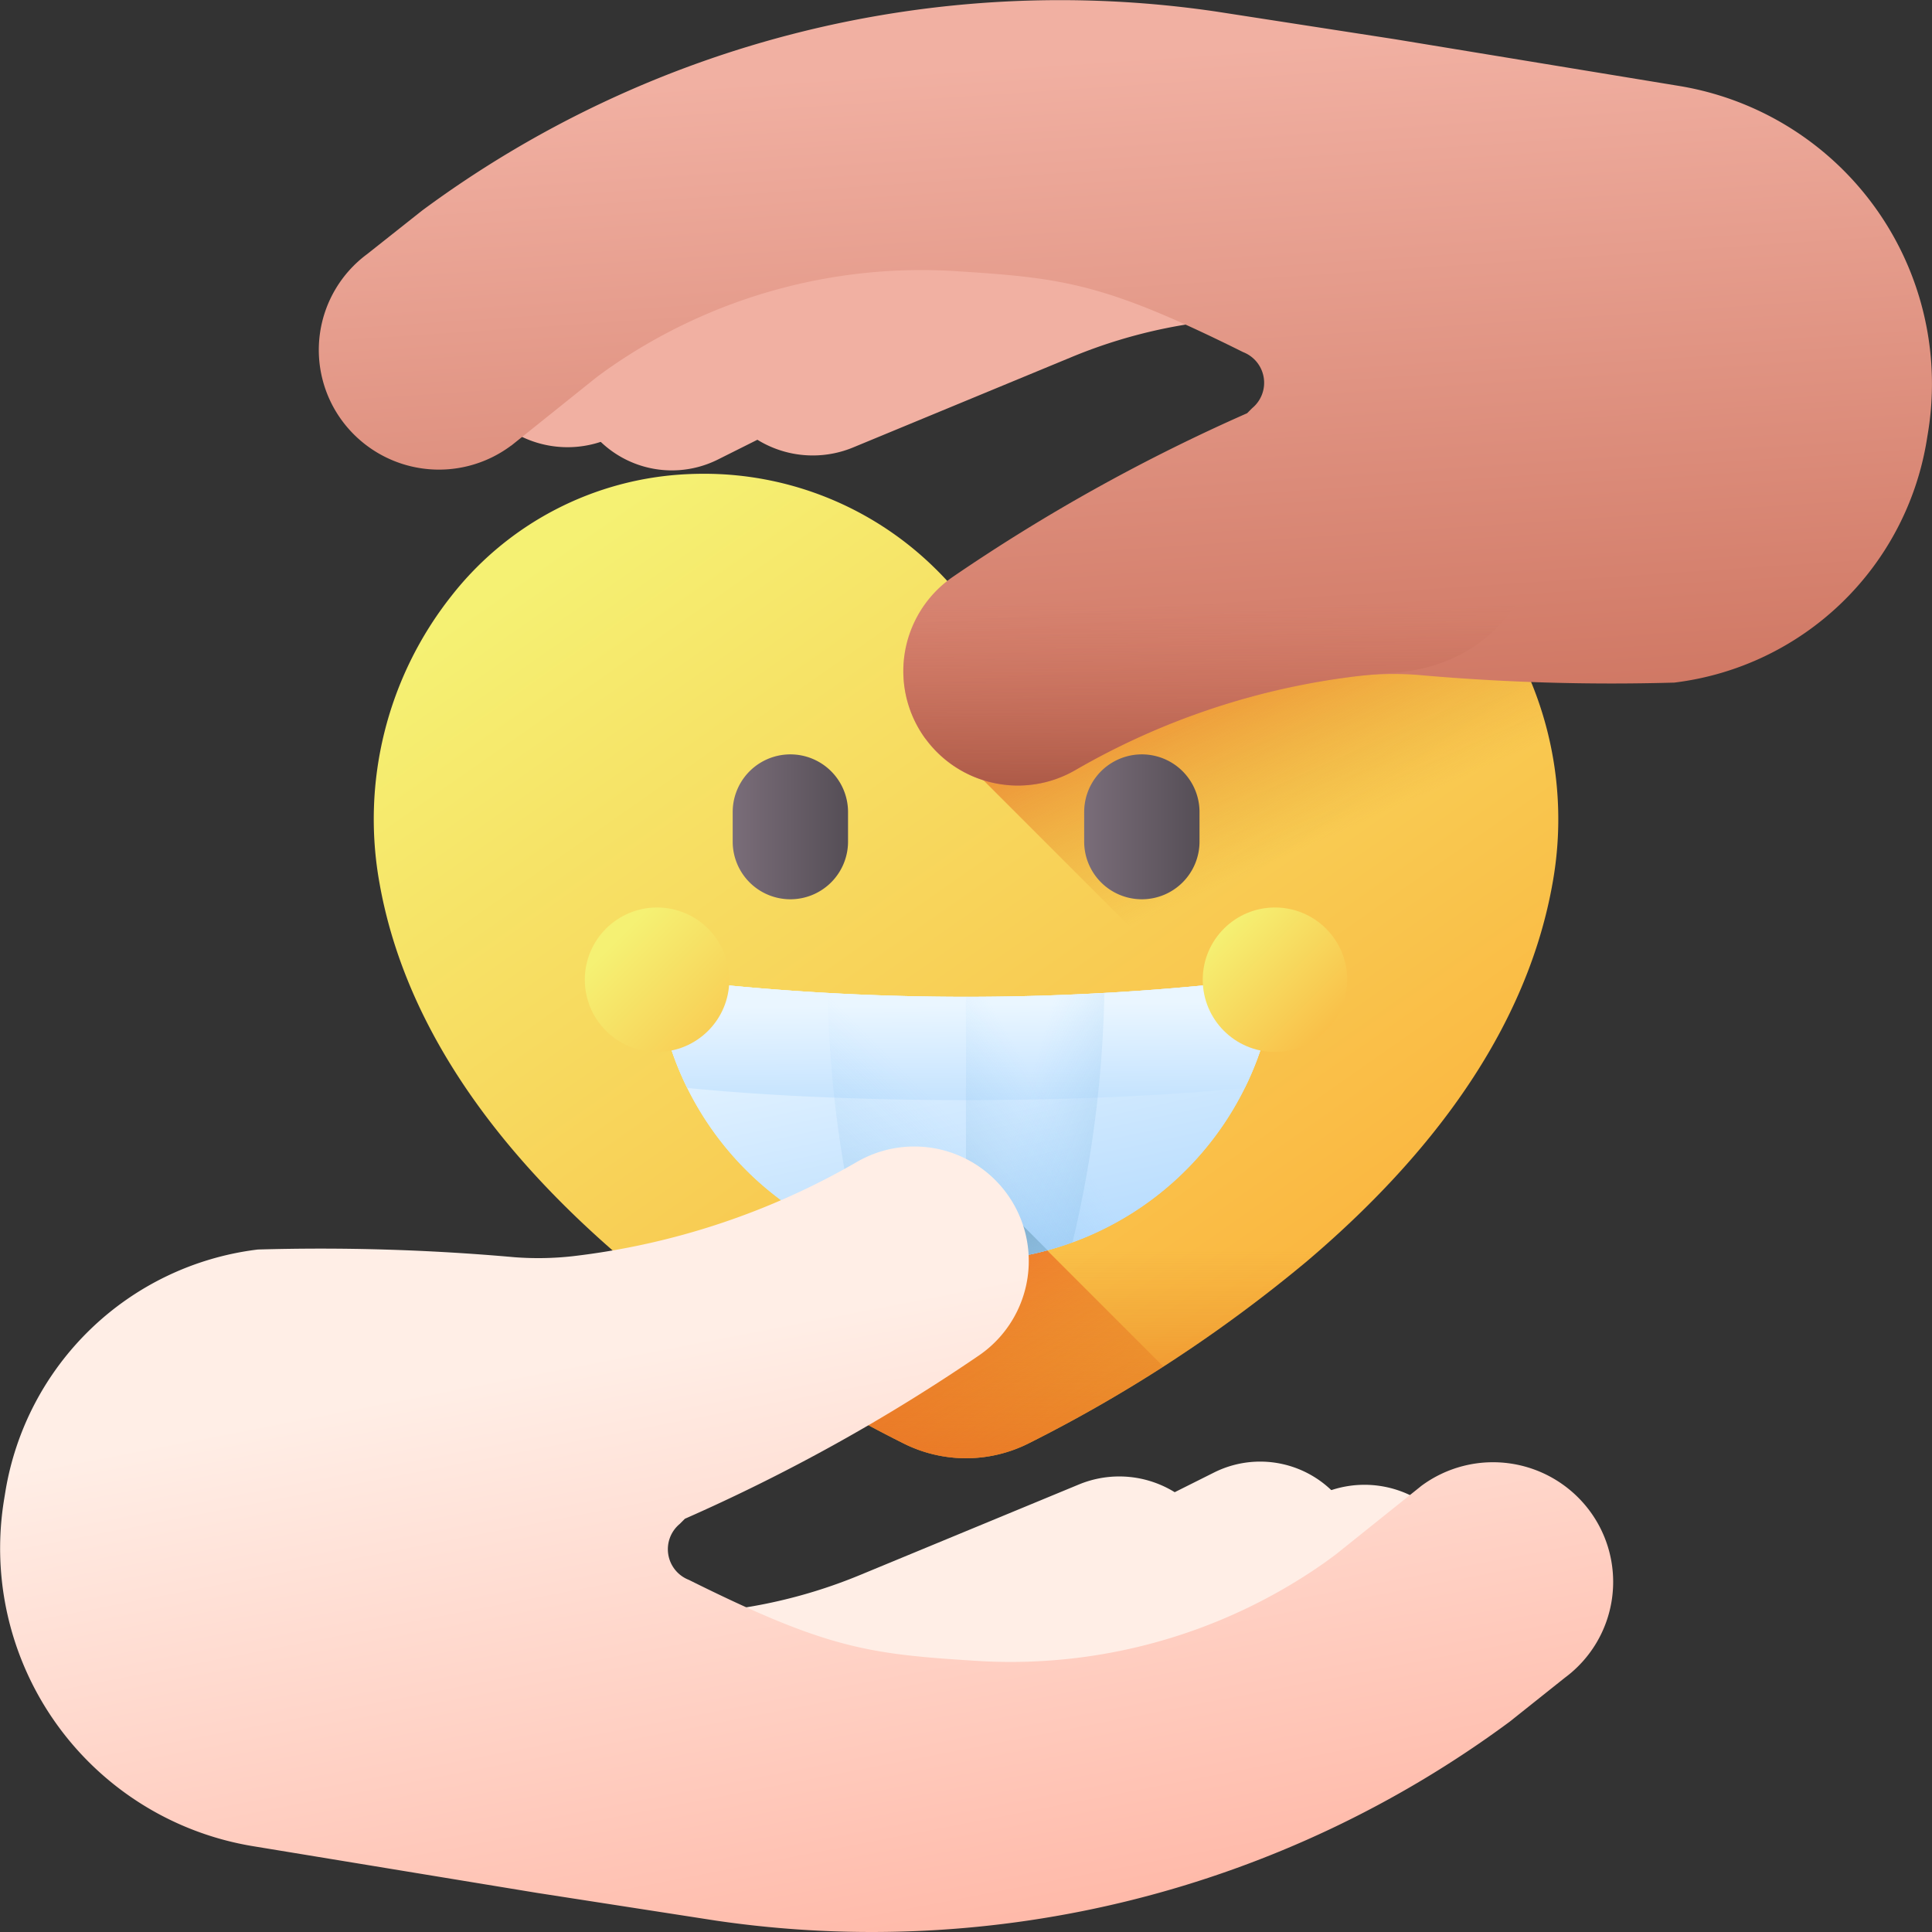
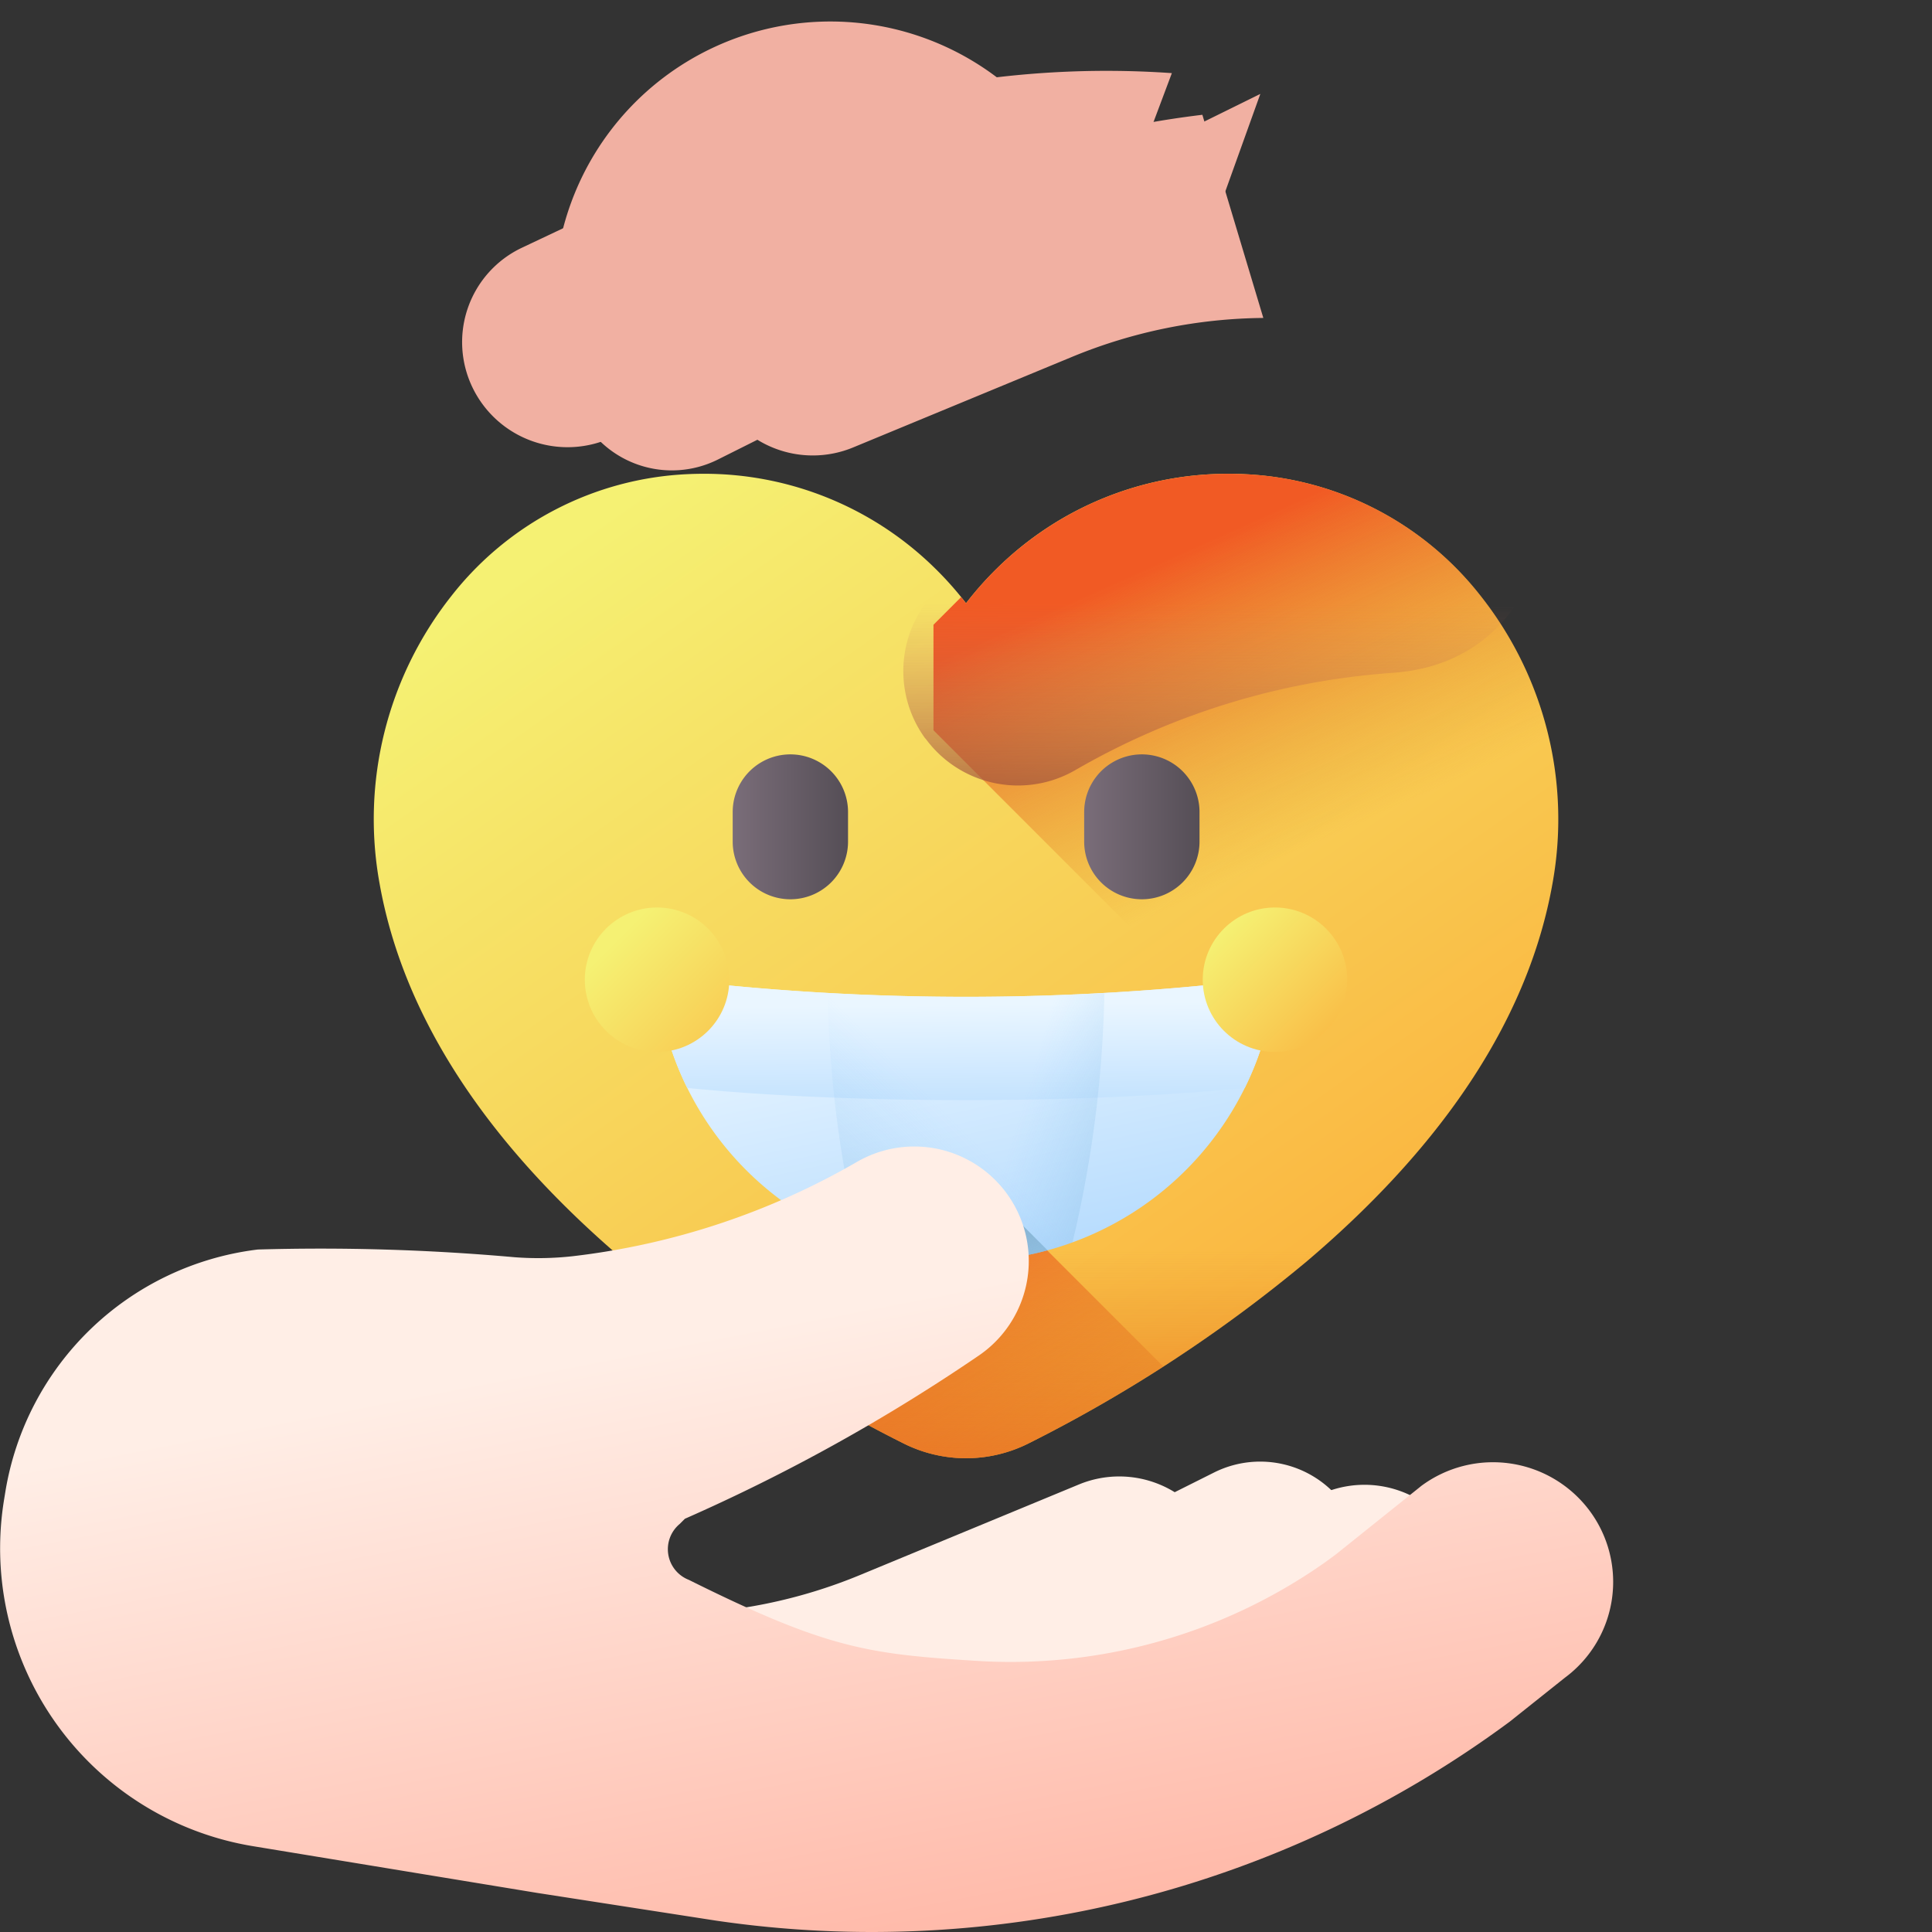
<svg xmlns="http://www.w3.org/2000/svg" xmlns:xlink="http://www.w3.org/1999/xlink" id="ico_diffrent_1" width="67" height="67" viewBox="0 0 67 67">
  <rect x="0" y="0" width="67" height="67" fill="#333333" stroke="none" />
  <defs>
    <linearGradient id="linear-gradient" x1="0.213" y1="0.029" x2="0.903" y2="0.86" gradientUnits="objectBoundingBox">
      <stop offset="0" stop-color="#f5f173" />
      <stop offset="1" stop-color="#fbb03b" />
    </linearGradient>
    <linearGradient id="linear-gradient-2" x1="0.562" y1="0.539" x2="0.395" y2="0.113" gradientUnits="objectBoundingBox">
      <stop offset="0" stop-color="#db841d" stop-opacity="0" />
      <stop offset="1" stop-color="#f15a24" />
    </linearGradient>
    <linearGradient id="linear-gradient-3" x1="0.5" y1="0.239" x2="0.5" y2="1.319" xlink:href="#linear-gradient-2" />
    <linearGradient id="linear-gradient-4" x1="1.013" y1="1.348" x2="0.026" y2="0.052" xlink:href="#linear-gradient-2" />
    <linearGradient id="linear-gradient-5" x1="0.364" y1="-0.018" x2="0.823" y2="0.973" gradientUnits="objectBoundingBox">
      <stop offset="0" stop-color="#eaf6ff" />
      <stop offset="1" stop-color="#b3dafe" />
    </linearGradient>
    <linearGradient id="linear-gradient-7" x1="0.486" y1="0.176" x2="0.552" y2="1.393" xlink:href="#linear-gradient-5" />
    <linearGradient id="linear-gradient-8" x1="0.444" y1="0.463" x2="-0.986" y2="1.848" gradientUnits="objectBoundingBox">
      <stop offset="0" stop-color="#8ac9fe" stop-opacity="0" />
      <stop offset="0.41" stop-color="#75aace" stop-opacity="0.412" />
      <stop offset="1" stop-color="#537983" />
    </linearGradient>
    <linearGradient id="linear-gradient-9" x1="0.678" y1="0.502" x2="1.889" y2="0.855" xlink:href="#linear-gradient-8" />
    <linearGradient id="linear-gradient-10" x1="0.282" y1="0.437" x2="-0.986" y2="1.125" xlink:href="#linear-gradient-8" />
    <linearGradient id="linear-gradient-11" x1="1.809" y1="3.257" x2="-0.652" y2="-1.174" xlink:href="#linear-gradient-8" />
    <linearGradient id="linear-gradient-12" y1="0.5" x2="1" y2="0.5" gradientUnits="objectBoundingBox">
      <stop offset="0" stop-color="#7a6d79" />
      <stop offset="1" stop-color="#554e56" />
    </linearGradient>
    <linearGradient id="linear-gradient-14" x1="0.138" y1="0.138" x2="1.086" y2="1.086" xlink:href="#linear-gradient" />
    <linearGradient id="linear-gradient-15" x1="0.218" y1="0.218" x2="1.443" y2="1.443" xlink:href="#linear-gradient" />
    <linearGradient id="linear-gradient-16" x1="16.408" y1="32.379" x2="16.313" y2="32.63" gradientUnits="objectBoundingBox">
      <stop offset="0" stop-color="#ffeee6" />
      <stop offset="1" stop-color="#ffb09e" />
    </linearGradient>
    <linearGradient id="linear-gradient-17" x1="13.482" y1="30.345" x2="13.387" y2="30.63" xlink:href="#linear-gradient-16" />
    <linearGradient id="linear-gradient-18" x1="12.845" y1="29.552" x2="12.746" y2="29.888" xlink:href="#linear-gradient-16" />
    <linearGradient id="linear-gradient-19" x1="-1.969" y1="1.206" x2="-1.635" y2="2.041" xlink:href="#linear-gradient-16" />
    <linearGradient id="linear-gradient-20" x1="14.63" y1="25.82" x2="14.58" y2="26.494" gradientUnits="objectBoundingBox">
      <stop offset="0" stop-color="#f89580" stop-opacity="0" />
      <stop offset="0.358" stop-color="#e98a75" stop-opacity="0.361" />
      <stop offset="0.997" stop-color="#c5715a" />
    </linearGradient>
    <linearGradient id="linear-gradient-21" x1="7.428" y1="19.369" x2="7.373" y2="19.82" gradientUnits="objectBoundingBox">
      <stop offset="0" stop-color="#f89580" stop-opacity="0" />
      <stop offset="0.997" stop-color="#c5715a" />
    </linearGradient>
    <linearGradient id="linear-gradient-22" x1="-8.077" y1="42.665" x2="-8.172" y2="42.915" gradientUnits="objectBoundingBox">
      <stop offset="0" stop-color="#f1b0a2" />
      <stop offset="1" stop-color="#ca6e59" />
    </linearGradient>
    <linearGradient id="linear-gradient-23" x1="-6.424" y1="38.884" x2="-6.52" y2="39.169" xlink:href="#linear-gradient-22" />
    <linearGradient id="linear-gradient-24" x1="-5.857" y1="39.004" x2="-5.955" y2="39.34" xlink:href="#linear-gradient-22" />
    <linearGradient id="linear-gradient-25" x1="0.449" y1="0.081" x2="0.584" y2="1.055" xlink:href="#linear-gradient-22" />
    <linearGradient id="linear-gradient-26" x1="0.5" y1="0.58" x2="0.495" y2="1.202" gradientUnits="objectBoundingBox">
      <stop offset="0" stop-color="#ca6e59" stop-opacity="0" />
      <stop offset="1" stop-color="#883f2e" />
    </linearGradient>
  </defs>
  <g id="그룹_6187" data-name="그룹 6187" transform="translate(12.966 16.43)">
    <path id="패스_10164" data-name="패스 10164" d="M120.535,160.29a4.849,4.849,0,0,1-2.159-.51,50.129,50.129,0,0,1-9.666-6.326c-4.831-4.1-7.695-8.506-8.511-13.089a12.475,12.475,0,0,1,2.484-9.97,11.031,11.031,0,0,1,8.177-4.231c.19-.009.382-.014.571-.014a11.407,11.407,0,0,1,8.029,3.278,11.623,11.623,0,0,1,1.076,1.212,11.626,11.626,0,0,1,1.076-1.212,11.408,11.408,0,0,1,8.029-3.277c.189,0,.381,0,.571.014a11.031,11.031,0,0,1,8.177,4.231,12.474,12.474,0,0,1,2.484,9.97c-.816,4.582-3.68,8.986-8.511,13.089a50.132,50.132,0,0,1-9.666,6.326A4.851,4.851,0,0,1,120.535,160.29Z" transform="translate(-100.001 -126.15)" fill="url(#linear-gradient)" />
    <path id="패스_10165" data-name="패스 10165" d="M267.944,140.365a19.972,19.972,0,0,1-4.935,9.6q-.372.423-.768.845L246.48,135.045v-3.659l.959-.959c.058.07.114.142.17.213a11.573,11.573,0,0,1,4.072-3.332,11.422,11.422,0,0,1,5.032-1.158c.189,0,.382.005.571.013a11.033,11.033,0,0,1,8.178,4.231,12.475,12.475,0,0,1,2.483,9.97Z" transform="translate(-227.074 -126.15)" fill="url(#linear-gradient-2)" />
    <path id="패스_10166" data-name="패스 10166" d="M144.271,311.949a35.163,35.163,0,0,0,2.844,2.689,50.134,50.134,0,0,0,9.666,6.326,4.822,4.822,0,0,0,4.318,0,50.134,50.134,0,0,0,9.666-6.326,35.185,35.185,0,0,0,2.844-2.689Z" transform="translate(-138.406 -287.334)" fill="url(#linear-gradient-3)" />
    <path id="패스_10167" data-name="패스 10167" d="M220.441,316.712l-6.578,6.578c1.32.788,2.466,1.394,3.291,1.806a4.822,4.822,0,0,0,4.318,0,52.1,52.1,0,0,0,4.685-2.668Z" transform="translate(-198.779 -291.466)" fill="url(#linear-gradient-4)" />
  </g>
  <g id="그룹_6191" data-name="그룹 6191" transform="translate(20.281 26.164)">
    <g id="그룹_6188" data-name="그룹 6188" transform="translate(2.837 7.957)">
      <path id="패스_10168" data-name="패스 10168" d="M195.78,259.814a86.033,86.033,0,0,1-17.535,0,2.1,2.1,0,0,1-1.615,1.741,10.782,10.782,0,0,0,20.765,0A2.1,2.1,0,0,1,195.78,259.814Z" transform="translate(-176.63 -259.814)" fill="url(#linear-gradient-5)" />
-       <path id="패스_10169" data-name="패스 10169" d="M195.78,259.814a86.033,86.033,0,0,1-17.535,0,2.1,2.1,0,0,1-1.615,1.741,10.782,10.782,0,0,0,20.765,0A2.1,2.1,0,0,1,195.78,259.814Z" transform="translate(-176.63 -259.814)" fill="url(#linear-gradient-5)" />
      <path id="패스_10170" data-name="패스 10170" d="M187.012,263.844c3.645,0,7-.158,9.667-.422a10.707,10.707,0,0,0,.715-1.867,2.1,2.1,0,0,1-1.615-1.741,86.033,86.033,0,0,1-17.535,0,2.1,2.1,0,0,1-1.615,1.741,10.708,10.708,0,0,0,.715,1.867C180.012,263.687,183.367,263.844,187.012,263.844Z" transform="translate(-176.63 -259.814)" fill="url(#linear-gradient-7)" />
      <path id="패스_10171" data-name="패스 10171" d="M218.783,262.292a40.276,40.276,0,0,0,1.105,8.638,10.82,10.82,0,0,0,7.386,0,40.281,40.281,0,0,0,1.105-8.638c-1.48.077-3.1.119-4.8.119S220.263,262.369,218.783,262.292Z" transform="translate(-213.199 -261.964)" fill="url(#linear-gradient-8)" />
      <path id="패스_10172" data-name="패스 10172" d="M218.783,262.292a40.276,40.276,0,0,0,1.105,8.638,10.82,10.82,0,0,0,7.386,0,40.281,40.281,0,0,0,1.105-8.638c-1.48.077-3.1.119-4.8.119S220.263,262.369,218.783,262.292Z" transform="translate(-213.199 -261.964)" fill="url(#linear-gradient-9)" />
-       <path id="패스_10173" data-name="패스 10173" d="M265.382,261.555a2.1,2.1,0,0,1-1.615-1.741,76.163,76.163,0,0,1-8.768.448v9.168A10.782,10.782,0,0,0,265.382,261.555Z" transform="translate(-244.618 -259.814)" fill="url(#linear-gradient-10)" />
      <path id="패스_10174" data-name="패스 10174" d="M249.031,318.79a10.787,10.787,0,0,0,2.829-.377l-1.7-1.7-2.04,2.04Q248.57,318.79,249.031,318.79Z" transform="translate(-238.648 -309.174)" fill="url(#linear-gradient-11)" />
    </g>
    <g id="그룹_6189" data-name="그룹 6189" transform="translate(5.125)">
      <path id="패스_10175" data-name="패스 10175" d="M195.9,204.772a2,2,0,0,1-2-2v-1.025a2,2,0,0,1,4,0v1.025a2,2,0,0,1-2,2Z" transform="translate(-193.897 -199.75)" fill="url(#linear-gradient-12)" />
      <path id="패스_10176" data-name="패스 10176" d="M287.93,204.772a2,2,0,0,1-2-2v-1.025a2,2,0,0,1,4,0v1.025a2,2,0,0,1-2,2Z" transform="translate(-273.738 -199.75)" fill="url(#linear-gradient-12)" />
    </g>
    <g id="그룹_6190" data-name="그룹 6190" transform="translate(0 5.307)">
      <circle id="타원_33" data-name="타원 33" cx="2.505" cy="2.505" r="2.505" transform="translate(21.429)" fill="url(#linear-gradient-14)" />
      <circle id="타원_34" data-name="타원 34" cx="2.505" cy="2.505" r="2.505" fill="url(#linear-gradient-15)" />
    </g>
  </g>
  <g id="그룹_6194" data-name="그룹 6194" transform="translate(0 39.761)">
    <g id="그룹_6192" data-name="그룹 6192" transform="translate(23.192 10.925)">
      <path id="패스_10177" data-name="패스 10177" d="M194.066,393.011a3.659,3.659,0,0,0-4.779-1.987l-7.6,3.144a17.782,17.782,0,0,1-6.628,1.348l2.112,7.047a32.462,32.462,0,0,0,8.363-2.155l6.543-2.661A3.62,3.62,0,0,0,194.066,393.011Z" transform="translate(-175.061 -390.231)" fill="url(#linear-gradient-16)" />
      <path id="패스_10178" data-name="패스 10178" d="M199.442,388.851a3.57,3.57,0,0,0-4.8-1.613l-7.21,3.609a17.427,17.427,0,0,1-8.989,1.8l-2.61,7.269a31.813,31.813,0,0,0,15.774-3.227l6.212-3.062A3.566,3.566,0,0,0,199.442,388.851Z" transform="translate(-175.731 -386.859)" fill="url(#linear-gradient-17)" />
      <path id="패스_10179" data-name="패스 10179" d="M223.217,395.008a3.659,3.659,0,0,0-4.882-1.719l-7.412,3.56a17.823,17.823,0,0,1-9.2,1.692l-2.762,7.361a32.533,32.533,0,0,0,16.154-3.035l6.386-3.019A3.62,3.62,0,0,0,223.217,395.008Z" transform="translate(-195.79 -392.124)" fill="url(#linear-gradient-18)" />
    </g>
    <g id="그룹_6193" data-name="그룹 6193">
      <path id="패스_10180" data-name="패스 10180" d="M49.273,316.179l-2.94,2.356q-.194.146-.391.287a18.931,18.931,0,0,1-12.22,3.4c-3.631-.23-5.088-.438-9.833-2.8a1.14,1.14,0,0,1-.315-1.94l.179-.179a63.344,63.344,0,0,0,10.2-5.665,3.97,3.97,0,0,0-4.241-6.706,25.566,25.566,0,0,1-9.865,3.268,10.792,10.792,0,0,1-2.006.033,75.929,75.929,0,0,0-8.9-.267l-.047.006a10.108,10.108,0,0,0-8.707,8.394l-.043.263a10.469,10.469,0,0,0,8.632,12.029l9.852,1.62,6.2.961a37.194,37.194,0,0,0,27.53-6.9l1.911-1.523a4.134,4.134,0,0,0,.851-5.8,4.176,4.176,0,0,0-5.848-.838Z" transform="translate(-0.001 -304.395)" fill="url(#linear-gradient-19)" />
      <path id="패스_10181" data-name="패스 10181" d="M123.286,306.026a3.972,3.972,0,0,0-5.2-1.1,25.561,25.561,0,0,1-10.946,3.369l-.174.014c-6.538.542-6.891,9.985-.412,11.017a2.451,2.451,0,0,0,1.374-.178l4.2-1.852a63.337,63.337,0,0,0,10.2-5.665A3.968,3.968,0,0,0,123.286,306.026Z" transform="translate(-88.376 -304.394)" fill="url(#linear-gradient-20)" />
-       <path id="패스_10182" data-name="패스 10182" d="M87.465,401.978l6.2.961a37.194,37.194,0,0,0,27.53-6.9l1.911-1.523a4.134,4.134,0,0,0,.851-5.8,4.176,4.176,0,0,0-5.848-.838l-2.94,2.356q-.194.146-.391.287a18.932,18.932,0,0,1-12.22,3.4c-3.647-.231-5.025-.431-9.893-2.834l-13.315,9.554Z" transform="translate(-68.84 -376.095)" fill="url(#linear-gradient-21)" />
    </g>
  </g>
  <g id="그룹_6197" data-name="그룹 6197" transform="translate(11.055 0)">
    <g id="그룹_6195" data-name="그룹 6195" transform="translate(4.971 2.458)">
      <path id="패스_10183" data-name="패스 10183" d="M189.687,39.6a3.659,3.659,0,0,0,4.779,1.987l7.6-3.144a17.782,17.782,0,0,1,6.628-1.348L206.58,30.05a32.461,32.461,0,0,0-8.363,2.155l-6.543,2.661A3.62,3.62,0,0,0,189.687,39.6Z" transform="translate(-180.909 -28.527)" fill="url(#linear-gradient-22)" />
-       <path id="패스_10184" data-name="패스 10184" d="M153.54,35.333a3.57,3.57,0,0,0,4.8,1.613l7.21-3.609a17.429,17.429,0,0,1,8.989-1.8l2.61-7.269a31.813,31.813,0,0,0-15.774,3.227l-6.212,3.062A3.566,3.566,0,0,0,153.54,35.333Z" transform="translate(-149.468 -23.469)" fill="url(#linear-gradient-23)" />
+       <path id="패스_10184" data-name="패스 10184" d="M153.54,35.333a3.57,3.57,0,0,0,4.8,1.613l7.21-3.609a17.429,17.429,0,0,1,8.989-1.8l2.61-7.269l-6.212,3.062A3.566,3.566,0,0,0,153.54,35.333Z" transform="translate(-149.468 -23.469)" fill="url(#linear-gradient-23)" />
      <path id="패스_10185" data-name="패스 10185" d="M125.58,29.525a3.659,3.659,0,0,0,4.882,1.719l7.412-3.56a17.823,17.823,0,0,1,9.2-1.692l2.763-7.361a32.533,32.533,0,0,0-16.154,3.035L127.3,24.685A3.62,3.62,0,0,0,125.58,29.525Z" transform="translate(-125.224 -18.553)" fill="url(#linear-gradient-24)" />
    </g>
    <g id="그룹_6196" data-name="그룹 6196">
-       <path id="패스_10186" data-name="패스 10186" d="M94.377,15.455l2.94-2.356q.194-.146.391-.287a18.932,18.932,0,0,1,12.22-3.4c3.631.23,5.088.438,9.833,2.8a1.14,1.14,0,0,1,.315,1.94l-.179.179A63.343,63.343,0,0,0,109.7,20a3.97,3.97,0,0,0,4.241,6.706,25.567,25.567,0,0,1,9.865-3.268,10.8,10.8,0,0,1,2.006-.033,75.927,75.927,0,0,0,8.9.267l.047-.006a10.108,10.108,0,0,0,8.707-8.394l.043-.263a10.469,10.469,0,0,0-8.632-12.029l-9.853-1.62L118.82.4a37.193,37.193,0,0,0-27.53,6.9L89.38,8.813a4.134,4.134,0,0,0-.851,5.8,4.176,4.176,0,0,0,5.848.838Z" transform="translate(-87.704 0)" fill="url(#linear-gradient-25)" />
      <path id="패스_10187" data-name="패스 10187" d="M241.5,105.965a3.971,3.971,0,0,0,5.2,1.1,25.561,25.561,0,0,1,10.946-3.369l.174-.014c6.538-.542,6.891-9.985.412-11.017a2.451,2.451,0,0,0-1.374.178l-4.2,1.852a63.335,63.335,0,0,0-10.2,5.665,3.968,3.968,0,0,0-.962,5.61Z" transform="translate(-220.463 -80.359)" fill="url(#linear-gradient-26)" />
    </g>
  </g>
</svg>